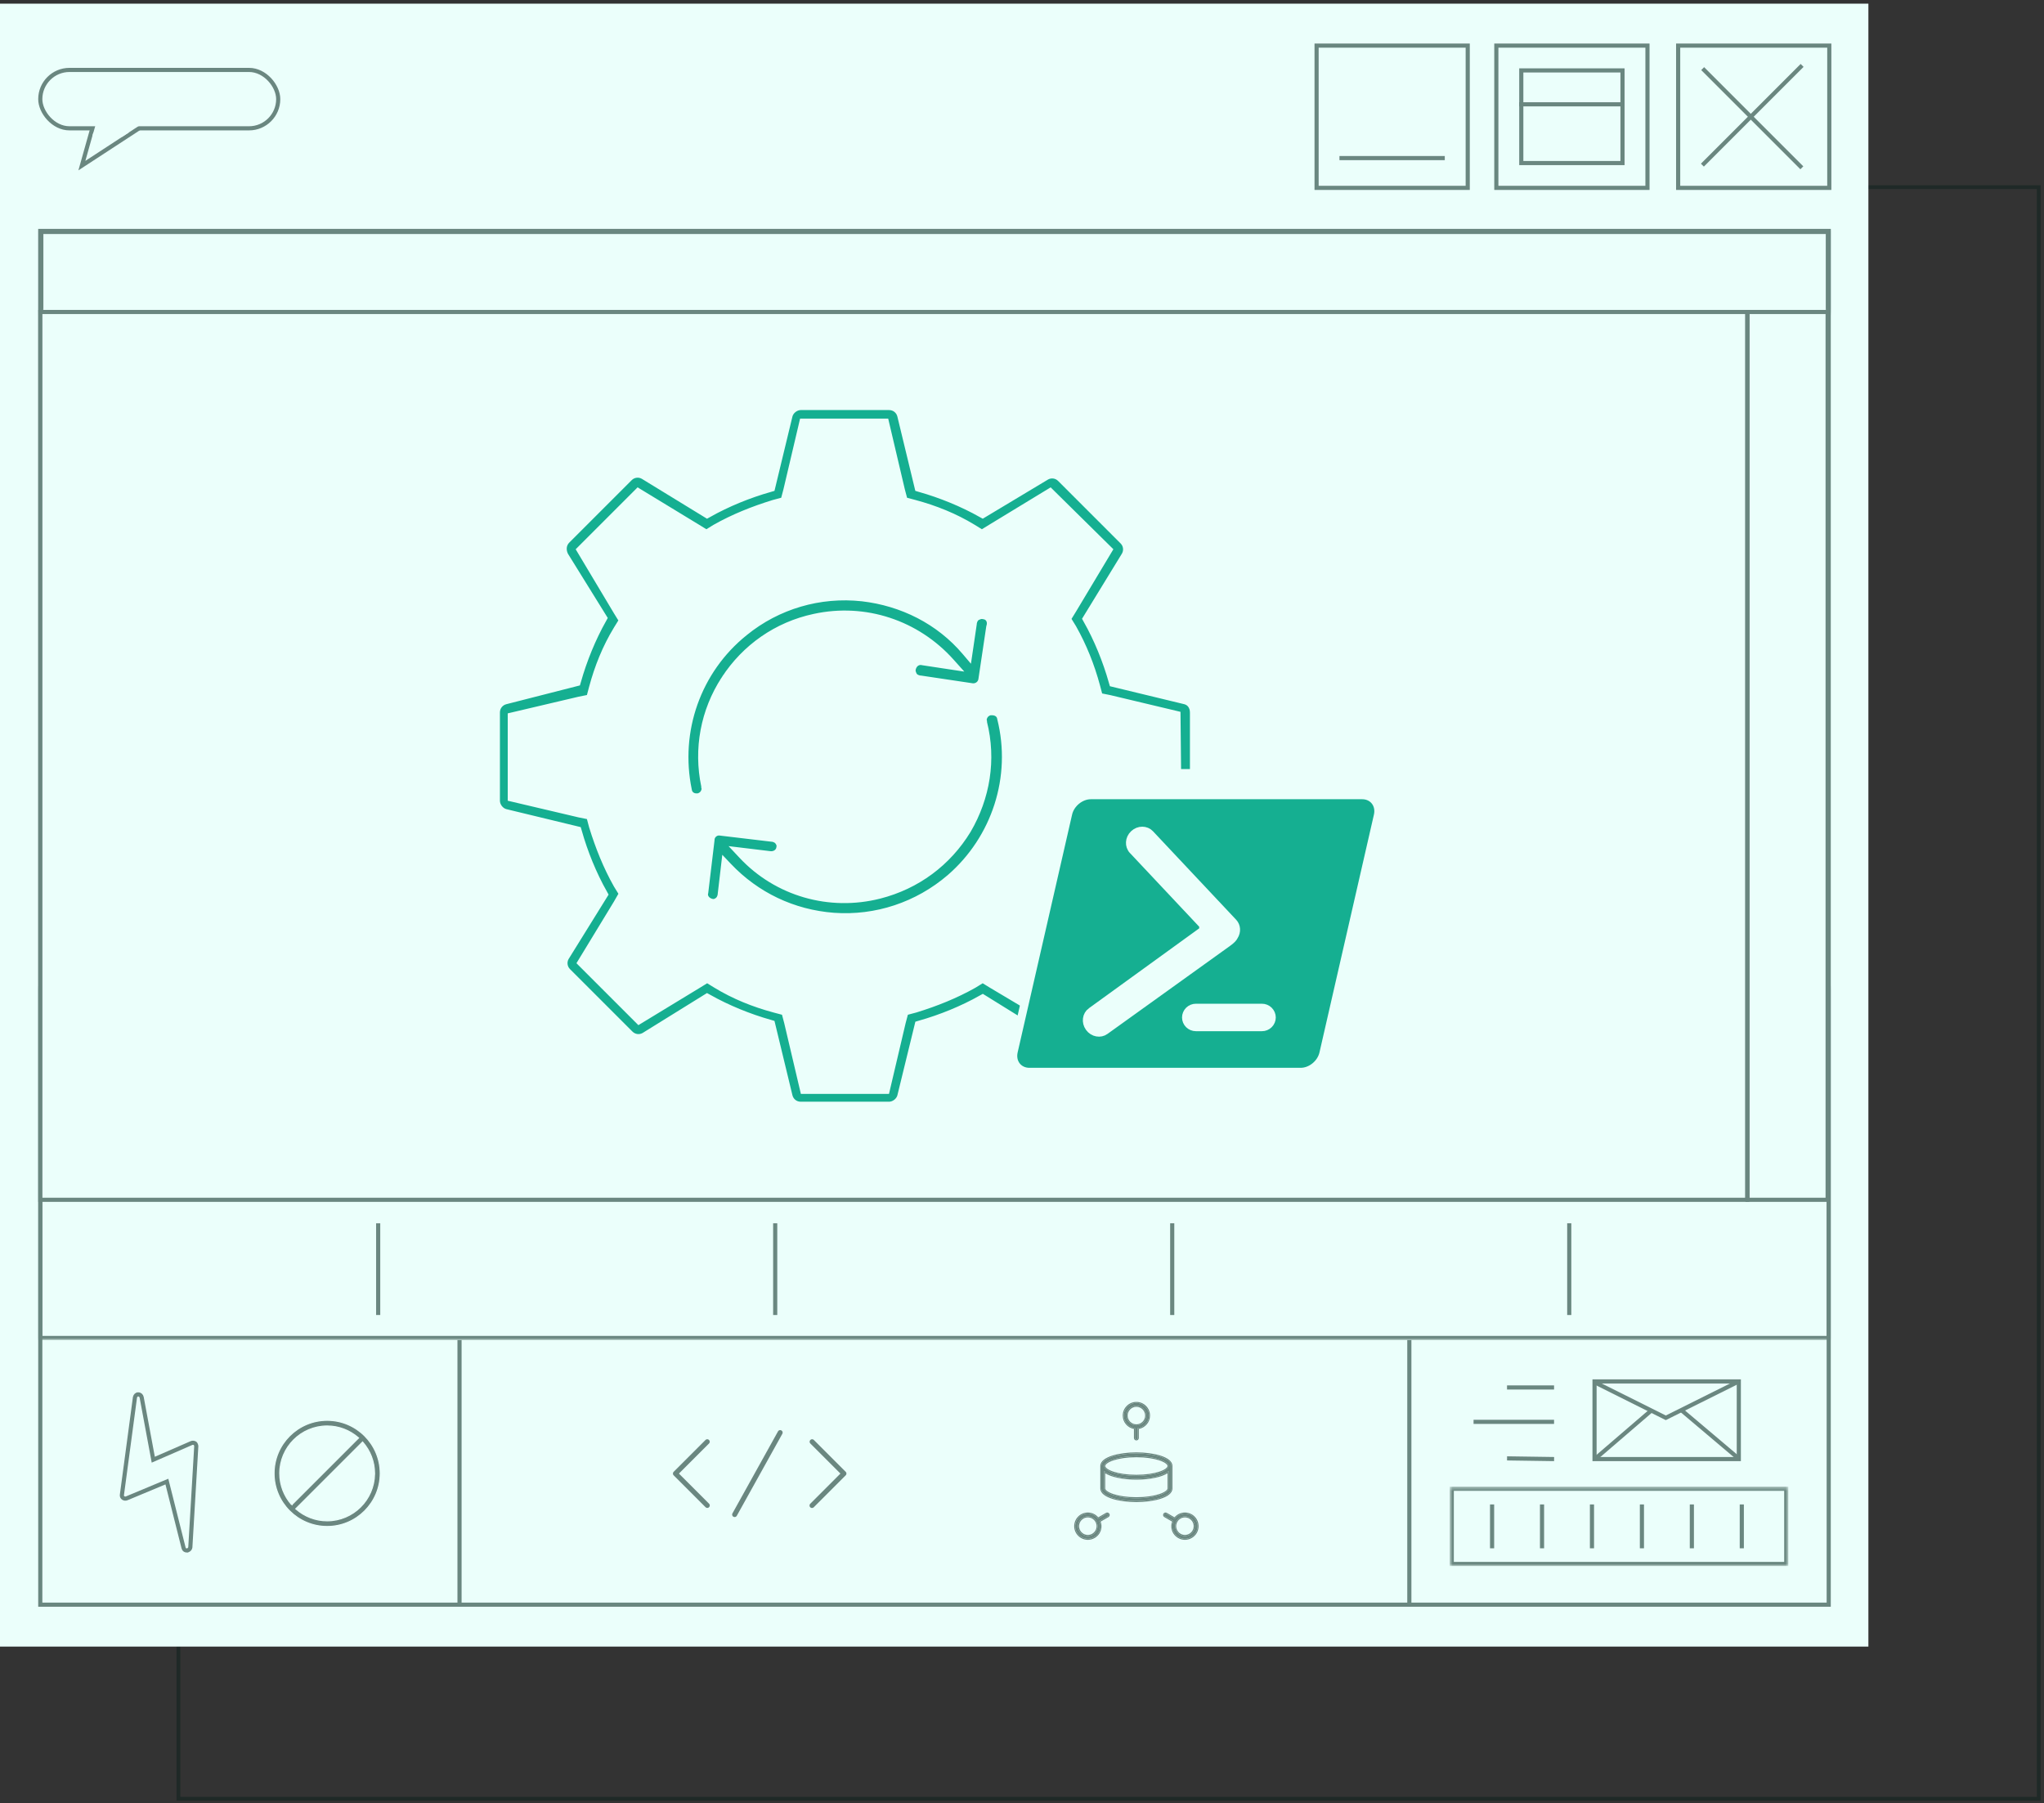
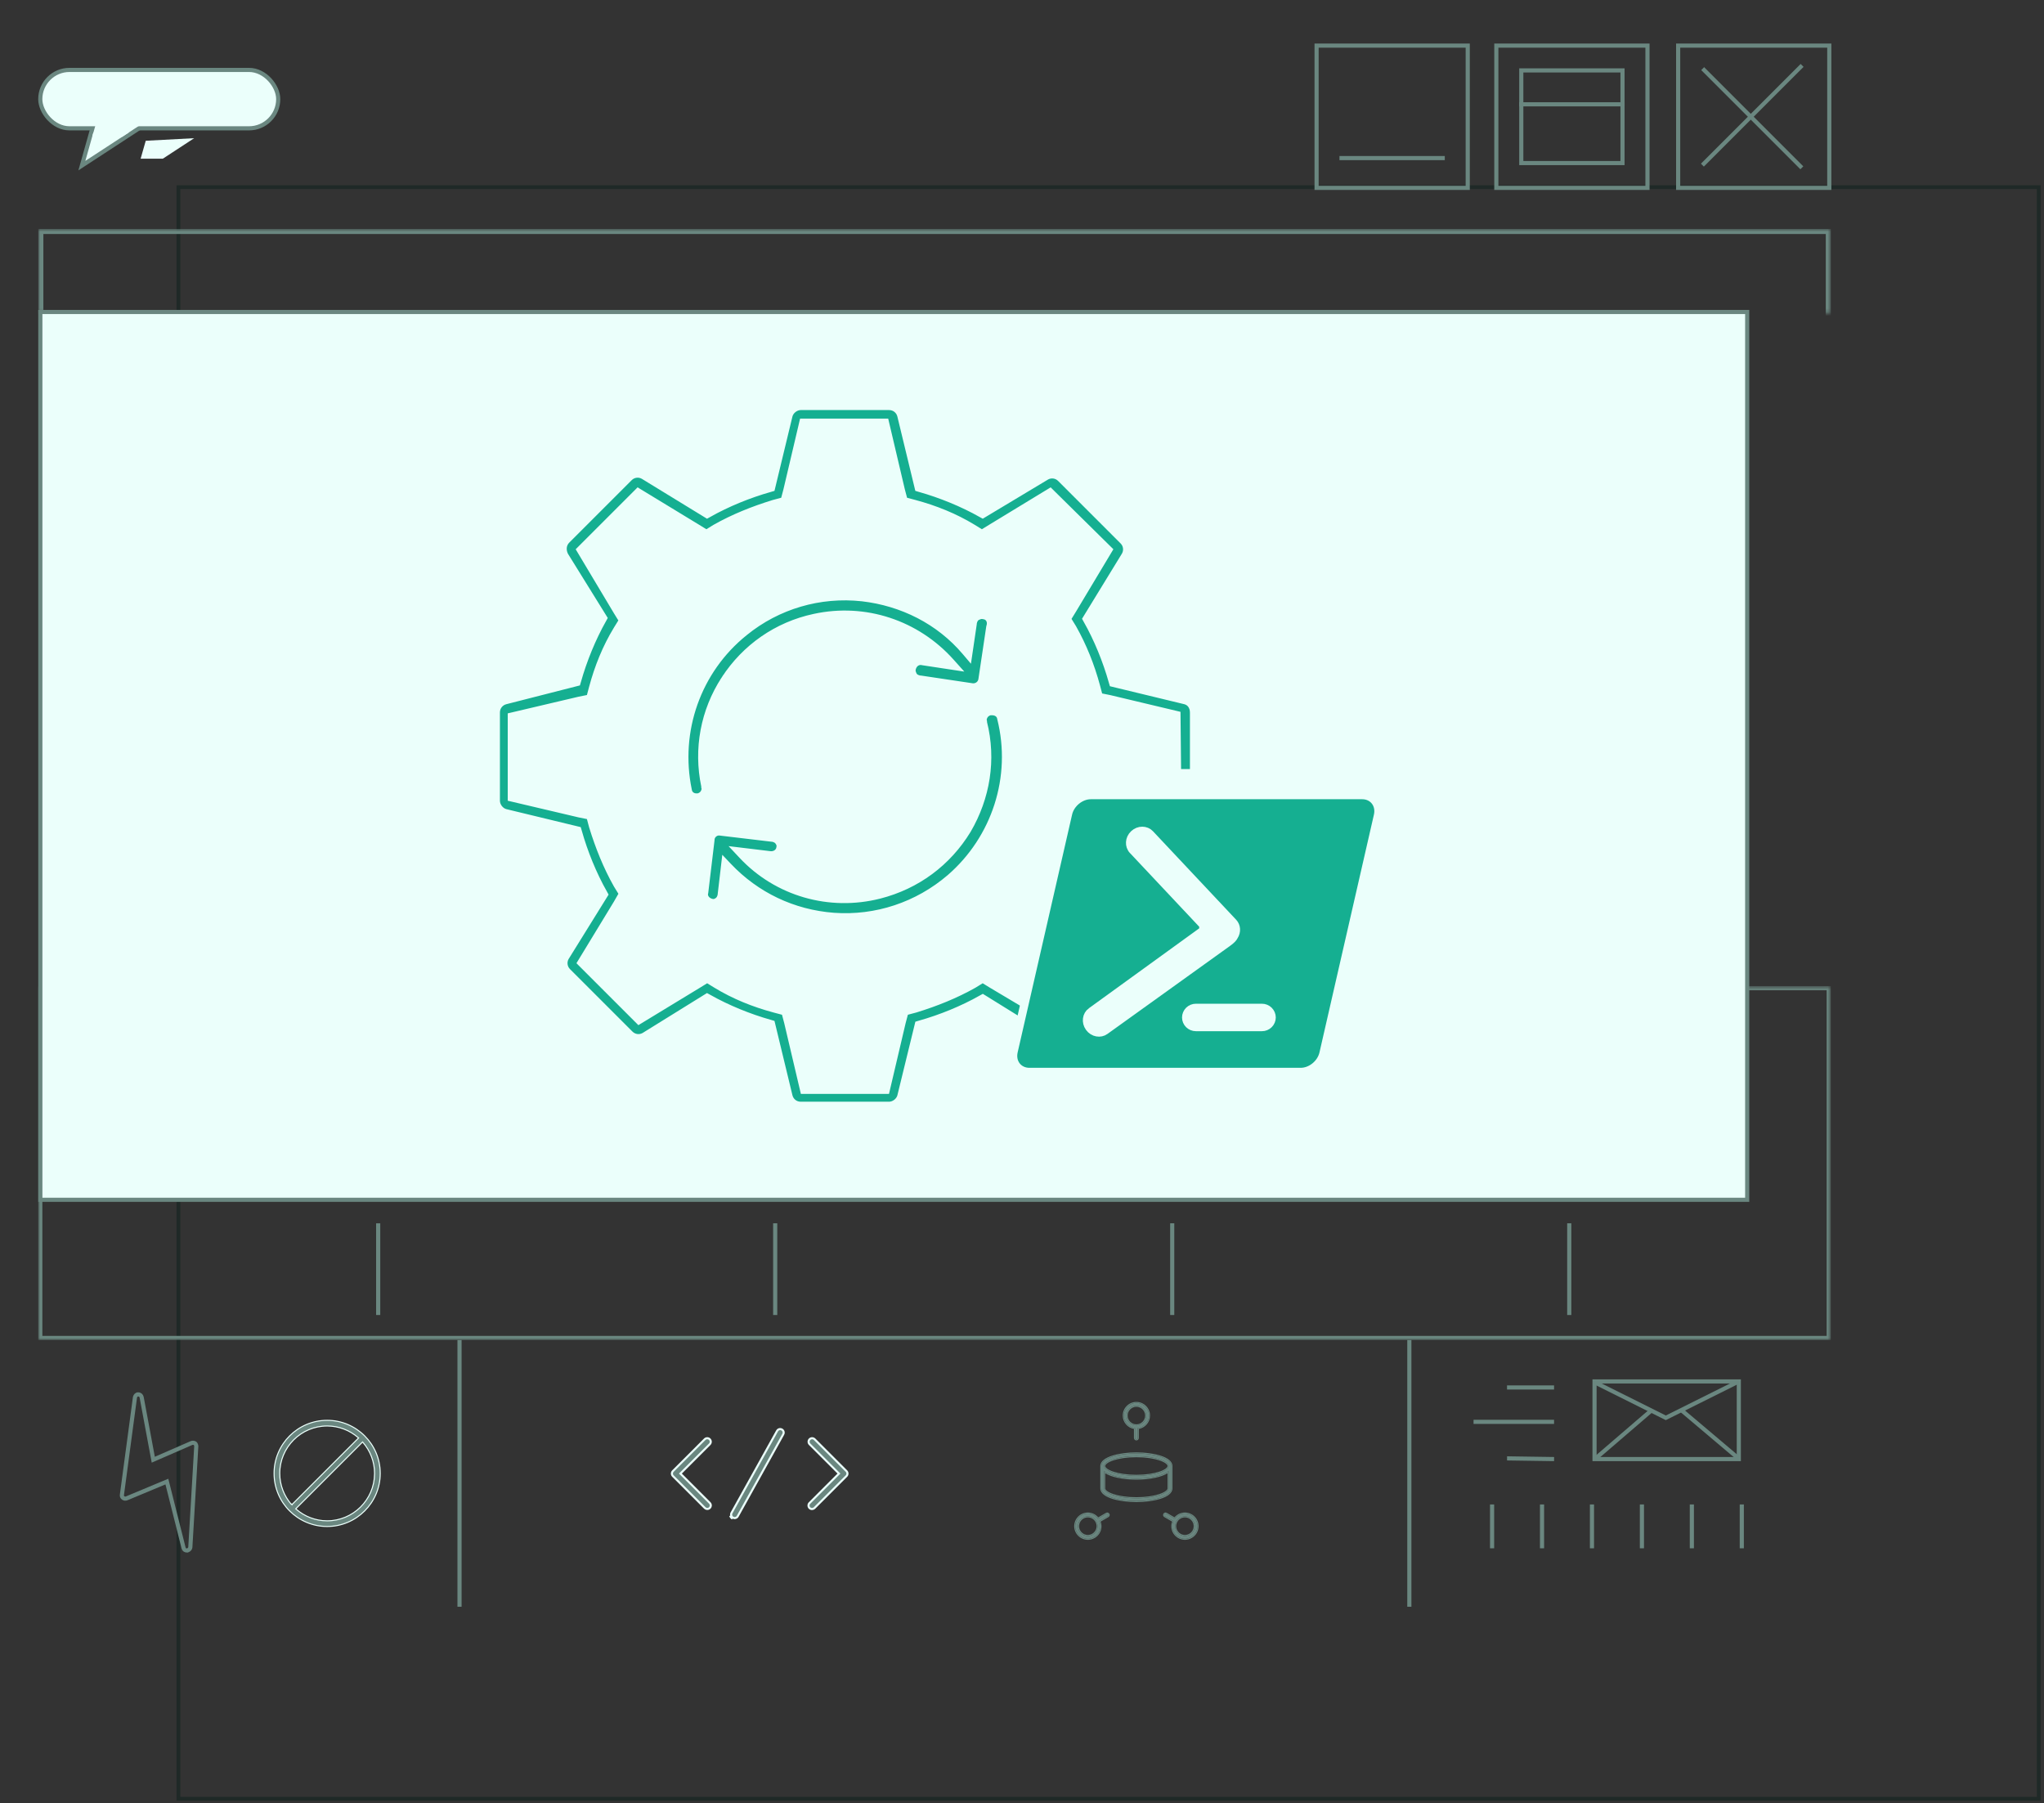
<svg xmlns="http://www.w3.org/2000/svg" width="534" height="471" viewBox="0 0 534 471" fill="none">
  <rect x="0" y="0" width="534" height="471" fill="#333333" stroke="none" />
  <rect opacity="0.5" x="46.621" y="48.884" width="486" height="421" stroke="#0D211D" />
  <path d="M36.738 41.457L38.075 36.769L50.729 36.099L42.537 41.457H36.738Z" fill="#EBFFFB" />
-   <rect y="0.957" width="488.122" height="429.173" fill="#EBFFFB" />
-   <rect x="10.524" y="60.331" width="467.232" height="358.85" stroke="#6A8780" stroke-width="1.082" />
  <mask id="mask0_4285_2302" style="mask-type:alpha" maskUnits="userSpaceOnUse" x="9" y="257" width="470" height="94">
    <rect x="10.524" y="258.139" width="467.232" height="91.372" fill="#14F0C5" stroke="#6A8780" stroke-width="1.082" />
  </mask>
  <g mask="url(#mask0_4285_2302)">
    <rect x="10.524" y="258.139" width="467.232" height="91.372" stroke="#6A8780" stroke-width="1.082" />
  </g>
  <line x1="98.8" y1="343.515" x2="98.801" y2="319.553" stroke="#6A8780" stroke-width="1.082" />
  <line x1="202.523" y1="343.515" x2="202.523" y2="319.553" stroke="#6A8780" stroke-width="1.082" />
  <line x1="306.246" y1="343.515" x2="306.246" y2="319.553" stroke="#6A8780" stroke-width="1.082" />
  <line x1="409.97" y1="343.515" x2="409.97" y2="319.553" stroke="#6A8780" stroke-width="1.082" />
  <mask id="mask1_4285_2302" style="mask-type:alpha" maskUnits="userSpaceOnUse" x="10" y="59" width="469" height="23">
    <rect x="10" y="59.79" width="468.315" height="21.985" fill="#D9D9D9" />
  </mask>
  <g mask="url(#mask1_4285_2302)">
    <rect x="-0.665" y="0.665" width="466.985" height="29.318" transform="matrix(-1 0 0 1 476.987 59.8)" stroke="#6A8780" stroke-width="1.33" />
  </g>
  <rect x="10.541" y="81.498" width="445.918" height="231.918" fill="#EBFFFB" stroke="#6A8780" stroke-width="1.082" />
-   <rect x="-0.541" y="0.541" width="20.918" height="231.918" transform="matrix(-1 0 0 1 476.933 80.957)" fill="#EBFFFB" stroke="#6A8780" stroke-width="1.082" />
  <mask id="path-15-inside-1_4285_2302" fill="white">
    <path d="M309.749 182.465L291.189 177.98C289.556 172.269 287.318 166.765 284.458 161.667L294.447 145.353C295.259 143.927 295.06 142.087 293.834 140.868L277.52 124.554C276.293 123.328 274.461 123.129 273.035 123.941L256.721 133.731C251.623 130.879 246.119 128.633 240.408 127L235.923 108.44C235.517 106.807 234.091 105.588 232.251 105.588H209.214C207.581 105.588 205.948 106.815 205.541 108.44L201.057 127C195.345 128.633 189.841 130.871 184.743 133.731L168.429 123.742C167.003 122.93 165.163 123.129 163.944 124.355L147.631 140.669C146.404 141.896 146.205 143.728 147.017 145.361L157.006 161.468C154.155 166.566 151.908 172.07 150.275 177.781L131.93 182.465C130.297 182.872 129.078 184.297 129.078 186.138V209.183C129.078 210.816 130.305 212.449 131.93 212.855L150.49 217.34C152.123 223.051 154.361 228.555 157.221 233.654L147.224 249.76C146.412 251.186 146.611 253.026 147.838 254.245L164.152 270.559C165.378 271.785 167.21 271.984 168.636 271.172L184.743 261.183C189.841 264.035 195.345 266.281 201.057 267.914L205.541 286.474C205.948 288.107 207.373 289.326 209.214 289.326H232.259C233.892 289.326 235.525 288.099 235.931 286.474L240.416 268.121C246.127 266.488 251.631 264.25 256.73 261.39L272.836 271.379C274.262 272.192 276.102 271.993 277.321 270.766L293.635 254.452C294.861 253.225 295.06 251.186 294.248 249.76L284.259 233.446C287.111 228.348 289.357 222.844 290.99 217.133L309.55 212.648C311.183 212.242 312.402 210.816 312.402 208.976V186.138C312.402 184.298 311.382 182.871 309.749 182.465ZM307.097 207.747L289.763 211.826L286.704 212.638L285.892 215.705C284.466 221.01 282.427 226.108 279.774 230.792L278.141 233.445L279.774 236.097L288.951 251.184L274.469 265.666L259.382 256.689L256.729 255.056L254.077 256.689C249.385 259.342 244.287 261.381 238.99 263.014L235.931 263.826L235.118 266.885L231.04 284.219H210.44L206.361 266.885L205.549 263.826L202.49 263.014C197.185 261.588 192.087 259.549 187.403 256.689L184.75 255.056L182.098 256.689L167.011 265.865L152.529 251.384L161.705 236.297L163.338 233.445L161.705 230.792C159.053 226.101 157.014 221.002 155.381 215.705L154.568 212.647L151.509 212.033L134.176 207.955V187.562L151.509 183.484L154.568 182.871L155.381 179.812C156.806 174.507 158.846 169.409 161.705 164.725L163.338 162.072L161.705 159.42L152.322 143.719L166.804 129.237L181.891 138.414L184.543 140.047L187.196 138.414C191.888 135.761 196.986 133.722 202.283 132.089L205.342 131.277L206.154 128.218L210.233 110.884H230.833L234.911 128.218L235.724 131.277L238.783 132.089C244.088 133.515 249.186 135.554 253.87 138.414L256.522 140.047L259.175 138.414L274.262 129.237L288.943 143.719L279.774 159.013L278.141 161.666L279.774 164.319C282.427 169.01 284.466 174.109 285.892 179.406L286.704 182.464L289.763 183.078L306.889 187.156L307.097 207.747Z" />
  </mask>
  <path d="M309.749 182.465L291.189 177.98C289.556 172.269 287.318 166.765 284.458 161.667L294.447 145.353C295.259 143.927 295.06 142.087 293.834 140.868L277.52 124.554C276.293 123.328 274.461 123.129 273.035 123.941L256.721 133.731C251.623 130.879 246.119 128.633 240.408 127L235.923 108.44C235.517 106.807 234.091 105.588 232.251 105.588H209.214C207.581 105.588 205.948 106.815 205.541 108.44L201.057 127C195.345 128.633 189.841 130.871 184.743 133.731L168.429 123.742C167.003 122.93 165.163 123.129 163.944 124.355L147.631 140.669C146.404 141.896 146.205 143.728 147.017 145.361L157.006 161.468C154.155 166.566 151.908 172.07 150.275 177.781L131.93 182.465C130.297 182.872 129.078 184.297 129.078 186.138V209.183C129.078 210.816 130.305 212.449 131.93 212.855L150.49 217.34C152.123 223.051 154.361 228.555 157.221 233.654L147.224 249.76C146.412 251.186 146.611 253.026 147.838 254.245L164.152 270.559C165.378 271.785 167.21 271.984 168.636 271.172L184.743 261.183C189.841 264.035 195.345 266.281 201.057 267.914L205.541 286.474C205.948 288.107 207.373 289.326 209.214 289.326H232.259C233.892 289.326 235.525 288.099 235.931 286.474L240.416 268.121C246.127 266.488 251.631 264.25 256.73 261.39L272.836 271.379C274.262 272.192 276.102 271.993 277.321 270.766L293.635 254.452C294.861 253.225 295.06 251.186 294.248 249.76L284.259 233.446C287.111 228.348 289.357 222.844 290.99 217.133L309.55 212.648C311.183 212.242 312.402 210.816 312.402 208.976V186.138C312.402 184.298 311.382 182.871 309.749 182.465ZM307.097 207.747L289.763 211.826L286.704 212.638L285.892 215.705C284.466 221.01 282.427 226.108 279.774 230.792L278.141 233.445L279.774 236.097L288.951 251.184L274.469 265.666L259.382 256.689L256.729 255.056L254.077 256.689C249.385 259.342 244.287 261.381 238.99 263.014L235.931 263.826L235.118 266.885L231.04 284.219H210.44L206.361 266.885L205.549 263.826L202.49 263.014C197.185 261.588 192.087 259.549 187.403 256.689L184.75 255.056L182.098 256.689L167.011 265.865L152.529 251.384L161.705 236.297L163.338 233.445L161.705 230.792C159.053 226.101 157.014 221.002 155.381 215.705L154.568 212.647L151.509 212.033L134.176 207.955V187.562L151.509 183.484L154.568 182.871L155.381 179.812C156.806 174.507 158.846 169.409 161.705 164.725L163.338 162.072L161.705 159.42L152.322 143.719L166.804 129.237L181.891 138.414L184.543 140.047L187.196 138.414C191.888 135.761 196.986 133.722 202.283 132.089L205.342 131.277L206.154 128.218L210.233 110.884H230.833L234.911 128.218L235.724 131.277L238.783 132.089C244.088 133.515 249.186 135.554 253.87 138.414L256.522 140.047L259.175 138.414L274.262 129.237L288.943 143.719L279.774 159.013L278.141 161.666L279.774 164.319C282.427 169.01 284.466 174.109 285.892 179.406L286.704 182.464L289.763 183.078L306.889 187.156L307.097 207.747Z" fill="#15AF91" stroke="#EBFFFB" stroke-width="3.059" mask="url(#path-15-inside-1_4285_2302)" />
  <path d="M256.946 160.983L256.994 160.995L257.042 161.001C258.13 161.133 258.93 162.225 258.442 163.678L258.42 163.742L258.41 163.809L256.371 177.47L256.37 177.478C256.226 178.51 255.336 179.264 254.276 179.264H254.125L240.52 177.233L240.464 177.225H240.407H240.28C239.487 177.052 239.087 176.756 238.824 176.378C238.459 175.632 238.361 175.234 238.496 174.705L238.497 174.701C238.818 173.41 239.876 172.724 241.035 173.012L241.07 173.021L241.105 173.026L247.836 174.046L249.94 174.364L248.52 172.779C239.571 162.79 226.039 158.208 212.717 161.119C202.932 163.202 194.605 169.035 189.192 177.357L189.741 177.714L189.192 177.357C183.791 185.662 181.915 195.628 183.97 205.384V205.511V205.637L184.01 205.756C184.115 206.064 184.023 206.627 183.691 207.128C183.419 207.538 183.007 207.839 182.396 208.012H181.883C180.976 208.012 180.132 207.414 179.987 206.421L179.984 206.398L179.979 206.375C176.779 190.953 182.382 175.129 194.597 165.323L194.597 165.323L194.601 165.319C203.211 158.313 214.222 155.106 225.235 156.31C235.659 157.517 245.265 162.323 252.059 170.32L253.153 171.607L253.399 169.936L254.418 163.006L254.426 162.95V162.894V162.767C254.6 161.974 254.895 161.574 255.274 161.311C256.019 160.946 256.417 160.848 256.946 160.983Z" fill="#15AF91" stroke="#EBFFFB" stroke-width="1.529" />
  <path d="M185.95 235.555L185.947 235.555C184.618 235.222 184 234.145 184.251 233.245L184.267 233.189L184.274 233.13L185.907 219.469L185.912 219.424V219.379C185.912 218.375 186.796 217.491 187.8 217.491H187.962L201.586 219.11L201.631 219.116H201.676H201.804C202.622 219.294 203.022 219.603 203.285 220C203.611 220.492 203.726 220.885 203.588 221.428L203.578 221.467L203.572 221.507C203.433 222.47 202.44 223.267 201.159 223.105L201.154 223.104L194.423 222.292L192.336 222.04L193.774 223.574C202.945 233.363 216.686 237.322 229.801 233.988L229.801 233.988C239.587 231.493 247.703 225.459 252.905 216.925L252.905 216.925L252.912 216.913C257.882 208.413 259.559 198.454 257.095 188.694V188.582V188.457L257.055 188.338C256.95 188.029 257.042 187.466 257.374 186.965C257.646 186.555 258.058 186.254 258.669 186.081H259.182C260.322 186.081 261.137 186.709 261.277 187.673L261.282 187.711L261.292 187.748C265.092 202.955 259.885 218.975 248.072 229.193C239.651 236.407 228.843 240.004 217.831 239.206C207.213 238.408 197.609 233.801 190.395 226.188L189.27 225.001L189.08 226.625L188.268 233.555L188.262 233.599V233.644V233.771C188.084 234.59 187.775 234.99 187.378 235.253C186.886 235.579 186.493 235.694 185.95 235.555Z" fill="#15AF91" stroke="#EBFFFB" stroke-width="1.529" />
  <path d="M274.594 260.23L287.1 200.895H350.602L338.833 260.23H274.594Z" fill="#EBFFFB" />
  <path d="M322.398 244.52L322.366 244.57L322.34 244.622C322.162 244.984 321.719 245.514 320.689 246.238L320.689 246.238L320.681 246.244L288.696 269.212L288.69 269.216C287.474 270.102 285.63 269.821 284.601 268.405C283.571 266.988 283.87 265.152 285.088 264.265C285.089 264.265 285.089 264.265 285.089 264.265L313.929 243.381L314.375 243.058V242.507V242.08V241.652L314.082 241.341L295.961 222.062L295.961 222.061C294.932 220.968 294.979 219.108 296.256 217.909C297.532 216.71 299.398 216.779 300.428 217.876L300.429 217.877L322.171 241.007C323.032 241.924 323.137 243.36 322.398 244.52ZM312.433 263.278H312.44L329.671 263.278L329.678 263.278C330.01 263.275 330.34 263.339 330.647 263.464C330.955 263.589 331.235 263.774 331.471 264.007C331.708 264.241 331.895 264.519 332.024 264.825C332.152 265.129 332.22 265.456 332.222 265.786C332.22 266.116 332.152 266.443 332.024 266.747C331.895 267.053 331.708 267.331 331.471 267.565C331.235 267.798 330.955 267.983 330.647 268.108C330.34 268.233 330.01 268.297 329.678 268.294H329.671H312.44C311.02 268.294 309.891 267.162 309.889 265.789C309.891 265.458 309.959 265.13 310.087 264.825C310.216 264.519 310.404 264.241 310.64 264.007C310.877 263.774 311.157 263.589 311.464 263.464C311.772 263.339 312.101 263.275 312.433 263.278ZM359.991 213.041C359.991 213.041 359.991 213.041 359.991 213.041C360.309 211.655 360.052 210.312 359.276 209.298C358.497 208.281 357.271 207.698 355.861 207.698H285.003C282.27 207.698 279.646 209.867 279.034 212.559C279.034 212.56 279.034 212.56 279.033 212.561L264.812 274.675C264.812 274.675 264.812 274.675 264.812 274.675C264.494 276.061 264.751 277.404 265.527 278.418C266.306 279.435 267.532 280.019 268.942 280.019H339.8C342.533 280.019 345.158 277.849 345.77 275.156L359.991 213.041Z" fill="#15AF91" stroke="#EBFFFB" stroke-width="2.159" />
  <line x1="120.051" y1="419.723" x2="120.051" y2="350.052" stroke="#6A8780" stroke-width="1.082" />
  <line x1="368.193" y1="419.723" x2="368.193" y2="350.052" stroke="#6A8780" stroke-width="1.082" />
  <line x1="393.713" y1="362.44" x2="406.003" y2="362.44" stroke="#6A8780" stroke-width="1.082" />
  <line x1="384.97" y1="371.421" x2="406.002" y2="371.421" stroke="#6A8780" stroke-width="1.082" />
  <line x1="393.721" y1="380.965" x2="406.011" y2="381.144" stroke="#6A8780" stroke-width="1.082" />
  <rect x="416.576" y="360.864" width="37.693" height="20.281" stroke="#6A8780" stroke-width="1.082" />
  <path d="M416.836 361.194L435.195 370.367L453.945 361.018" stroke="#6A8780" stroke-width="1.082" />
  <path d="M431.378 368.483L416.838 380.981" stroke="#6A8780" stroke-width="1.082" />
  <path d="M439.407 368.483L454.158 380.946" stroke="#6A8780" stroke-width="1.082" />
  <mask id="mask2_4285_2302" style="mask-type:alpha" maskUnits="userSpaceOnUse" x="378" y="388" width="90" height="22">
-     <rect x="378.734" y="388.364" width="88.474" height="20.727" fill="#D9D9D9" />
-   </mask>
+     </mask>
  <g mask="url(#mask2_4285_2302)">
    <rect x="-0.541" y="0.541" width="87.391" height="19.644" transform="matrix(-1 0 0 1 466.125 388.364)" stroke="#6A8780" stroke-width="1.082" />
  </g>
  <line x1="389.812" y1="404.455" x2="389.812" y2="392.999" stroke="#6A8780" stroke-width="1.082" />
  <line x1="402.859" y1="404.455" x2="402.859" y2="392.999" stroke="#6A8780" stroke-width="1.082" />
  <line x1="415.906" y1="404.455" x2="415.906" y2="392.999" stroke="#6A8780" stroke-width="1.082" />
  <line x1="428.955" y1="404.455" x2="428.955" y2="392.999" stroke="#6A8780" stroke-width="1.082" />
  <line x1="442.002" y1="404.455" x2="442.002" y2="392.999" stroke="#6A8780" stroke-width="1.082" />
  <line x1="455.049" y1="404.455" x2="455.049" y2="392.999" stroke="#6A8780" stroke-width="1.082" />
  <path d="M184.783 394.18H184.72C184.5 394.164 184.293 394.069 184.135 393.912L175.806 385.583C175.633 385.41 175.536 385.175 175.536 384.933C175.536 384.69 175.633 384.455 175.806 384.282L184.133 375.955C184.495 375.609 185.067 375.614 185.42 375.968L185.42 375.969C185.775 376.323 185.78 376.894 185.434 377.256L177.946 384.741L177.755 384.932L177.946 385.124L185.434 392.611C185.696 392.874 185.775 393.271 185.633 393.611L185.632 393.612C185.491 393.955 185.155 394.18 184.783 394.18ZM212.802 393.912L212.752 393.962C212.586 394.111 212.37 394.195 212.146 394.197C211.9 394.198 211.662 394.101 211.488 393.927C211.315 393.754 211.219 393.516 211.22 393.269C211.222 393.024 211.323 392.788 211.5 392.616L211.5 392.616L211.504 392.613L218.989 385.124L219.18 384.932L218.989 384.741L211.505 377.257C211.505 377.257 211.504 377.256 211.504 377.256C211.157 376.894 211.162 376.323 211.517 375.969L211.517 375.968C211.87 375.614 212.442 375.609 212.804 375.955C212.804 375.956 212.805 375.956 212.806 375.957L221.131 384.282C221.304 384.455 221.401 384.69 221.401 384.933C221.401 385.178 221.303 385.412 221.132 385.582L221.131 385.583L212.802 393.912ZM192.727 396.09L192.7 396.138C192.532 396.401 192.24 396.563 191.924 396.563C191.767 396.563 191.615 396.523 191.481 396.447L191.479 396.447C191.265 396.327 191.109 396.129 191.041 395.894C190.973 395.661 191.002 395.411 191.121 395.196C191.121 395.196 191.121 395.196 191.121 395.196L203.019 373.779C203.019 373.778 203.019 373.778 203.019 373.778C203.267 373.338 203.823 373.18 204.265 373.426C204.708 373.673 204.868 374.228 204.626 374.672C204.625 374.672 204.625 374.672 204.625 374.672L192.727 396.09ZM190.781 395.969C190.868 396.273 191.071 396.528 191.347 396.683L190.781 395.969Z" fill="#6A8780" stroke="#EBFFFB" stroke-width="0.541" />
  <path d="M306.033 388.815V382.958C306.033 380.819 301.318 379.664 296.882 379.664C292.445 379.664 287.73 380.819 287.73 382.958V388.815C287.73 390.954 292.445 392.109 296.882 392.109C301.318 392.109 306.033 390.954 306.033 388.815ZM296.882 380.396C301.843 380.396 305.301 381.746 305.301 382.958C305.301 384.17 301.843 385.52 296.882 385.52C291.92 385.52 288.462 384.17 288.462 382.958C288.462 381.746 291.92 380.396 296.882 380.396ZM296.882 391.377C291.92 391.377 288.462 390.027 288.462 388.815V384.307C289.952 385.577 293.495 386.253 296.882 386.253C300.269 386.253 303.811 385.577 305.301 384.307V388.815C305.301 390.027 301.843 391.377 296.882 391.377Z" fill="#6A8780" />
  <path fill-rule="evenodd" clip-rule="evenodd" d="M306.303 382.958V388.815C306.303 389.461 305.944 390.004 305.396 390.444C304.848 390.881 304.086 391.239 303.203 391.522C301.436 392.089 299.119 392.38 296.881 392.38C294.644 392.38 292.327 392.089 290.559 391.522C289.677 391.239 288.915 390.881 288.367 390.444C287.818 390.004 287.46 389.461 287.46 388.815V382.958C287.46 382.312 287.818 381.768 288.367 381.329C288.915 380.891 289.677 380.534 290.559 380.251C292.327 379.684 294.644 379.393 296.881 379.393C299.119 379.393 301.436 379.684 303.203 380.251C304.086 380.534 304.848 380.891 305.396 381.329C305.944 381.768 306.303 382.312 306.303 382.958ZM302.867 381.479C301.416 381.001 299.34 380.666 296.881 380.666C294.422 380.666 292.347 381.001 290.896 381.479C290.169 381.719 289.611 381.99 289.241 382.264C288.86 382.546 288.733 382.787 288.733 382.958C288.733 383.129 288.86 383.37 289.241 383.652C289.611 383.926 290.169 384.197 290.896 384.436C292.347 384.915 294.422 385.25 296.881 385.25C299.34 385.25 301.416 384.915 302.867 384.436C303.594 384.197 304.152 383.926 304.522 383.652C304.903 383.37 305.03 383.129 305.03 382.958C305.03 382.787 304.903 382.546 304.522 382.264C304.152 381.99 303.594 381.719 302.867 381.479ZM290.896 390.293C292.347 390.772 294.422 391.107 296.881 391.107C299.34 391.107 301.416 390.772 302.867 390.293C303.594 390.054 304.152 389.782 304.522 389.509C304.903 389.227 305.03 388.986 305.03 388.815V384.842C304.231 385.356 303.114 385.746 301.861 386.02C300.344 386.353 298.592 386.523 296.881 386.523C295.172 386.523 293.42 386.353 291.903 386.02C290.65 385.746 289.532 385.356 288.733 384.842V388.815C288.733 388.986 288.86 389.227 289.241 389.509C289.611 389.782 290.169 390.054 290.896 390.293ZM288.462 384.307C288.546 384.379 288.636 384.448 288.733 384.516C290.35 385.651 293.686 386.253 296.881 386.253C300.079 386.253 303.413 385.651 305.03 384.516C305.127 384.448 305.217 384.379 305.301 384.307V388.815C305.301 390.027 301.843 391.377 296.881 391.377C291.92 391.377 288.462 390.027 288.462 388.815V384.307ZM306.033 382.958V388.815C306.033 390.954 301.318 392.109 296.881 392.109C292.445 392.109 287.73 390.954 287.73 388.815V382.958C287.73 380.818 292.445 379.664 296.881 379.664C301.318 379.664 306.033 380.818 306.033 382.958ZM305.301 382.958C305.301 381.746 301.843 380.396 296.881 380.396C291.92 380.396 288.462 381.746 288.462 382.958C288.462 384.17 291.92 385.52 296.881 385.52C301.843 385.52 305.301 384.17 305.301 382.958Z" fill="#6A8780" />
  <path d="M296.516 373.038V375.637C296.516 375.838 296.681 376.003 296.882 376.003C297.084 376.003 297.248 375.838 297.248 375.637V373.038C298.892 372.853 300.177 371.471 300.177 369.78C300.177 367.965 298.698 366.486 296.882 366.486C295.067 366.486 293.588 367.965 293.588 369.78C293.588 371.471 294.873 372.853 296.516 373.038ZM296.882 367.218C298.295 367.218 299.445 368.367 299.445 369.78C299.445 371.193 298.295 372.343 296.882 372.343C295.469 372.343 294.32 371.193 294.32 369.78C294.32 368.367 295.469 367.218 296.882 367.218Z" fill="#6A8780" />
  <path fill-rule="evenodd" clip-rule="evenodd" d="M296.245 373.272C294.585 372.97 293.317 371.53 293.317 369.78C293.317 367.815 294.917 366.215 296.882 366.215C298.847 366.215 300.447 367.815 300.447 369.78C300.447 371.529 299.179 372.97 297.519 373.272V375.637C297.519 375.988 297.233 376.274 296.882 376.274C296.531 376.274 296.245 375.988 296.245 375.637V373.272ZM297.248 373.038V375.637C297.248 375.838 297.083 376.003 296.882 376.003C296.681 376.003 296.516 375.838 296.516 375.637V373.038C294.873 372.853 293.588 371.471 293.588 369.78C293.588 367.965 295.067 366.486 296.882 366.486C298.698 366.486 300.177 367.965 300.177 369.78C300.177 371.471 298.892 372.853 297.248 373.038ZM299.174 369.78C299.174 368.517 298.146 367.489 296.882 367.489C295.619 367.489 294.59 368.517 294.59 369.78C294.59 371.044 295.619 372.072 296.882 372.072C298.146 372.072 299.174 371.044 299.174 369.78ZM299.445 369.78C299.445 368.367 298.295 367.218 296.882 367.218C295.469 367.218 294.32 368.367 294.32 369.78C294.32 371.193 295.469 372.343 296.882 372.343C298.295 372.343 299.445 371.193 299.445 369.78Z" fill="#6A8780" />
  <path d="M289.09 395.427L286.85 396.721C286.233 395.887 285.251 395.378 284.198 395.378C283.623 395.378 283.054 395.53 282.555 395.821C280.982 396.729 280.441 398.748 281.348 400.322C281.936 401.337 283.029 401.969 284.204 401.969C284.778 401.969 285.348 401.815 285.849 401.526C286.61 401.087 287.156 400.376 287.385 399.525C287.58 398.795 287.507 398.043 287.207 397.36L289.458 396.061C289.634 395.96 289.693 395.737 289.592 395.561C289.489 395.385 289.264 395.325 289.09 395.427ZM286.676 399.335C286.499 399.996 286.076 400.548 285.483 400.891C285.093 401.116 284.652 401.235 284.204 401.235C283.29 401.235 282.439 400.744 281.982 399.954C281.275 398.729 281.696 397.159 282.919 396.452C283.309 396.227 283.75 396.108 284.196 396.108C285.111 396.108 285.961 396.599 286.418 397.389C286.762 397.984 286.854 398.674 286.676 399.335Z" fill="#6A8780" />
  <path fill-rule="evenodd" clip-rule="evenodd" d="M281.348 400.322C280.441 398.748 280.982 396.729 282.554 395.821C283.054 395.53 283.623 395.378 284.198 395.378C285.25 395.378 286.233 395.887 286.85 396.721L289.09 395.427C289.264 395.325 289.489 395.385 289.592 395.561C289.692 395.737 289.634 395.96 289.458 396.061L287.207 397.36C287.507 398.043 287.58 398.795 287.384 399.525C287.156 400.376 286.61 401.087 285.849 401.526C285.347 401.815 284.778 401.969 284.204 401.969C283.028 401.969 281.936 401.337 281.348 400.322ZM287.545 397.477C287.791 398.152 287.837 398.883 287.646 399.595L287.646 399.596C287.399 400.516 286.808 401.285 285.984 401.76L285.984 401.76C285.442 402.073 284.826 402.239 284.204 402.239C282.932 402.239 281.75 401.556 281.114 400.457L281.114 400.457C280.132 398.753 280.717 396.57 282.419 395.587C282.96 395.272 283.576 395.107 284.198 395.107C285.255 395.107 286.247 395.581 286.917 396.37L288.953 395.194C288.953 395.194 288.954 395.194 288.954 395.194C289.259 395.014 289.649 395.123 289.826 395.425L289.827 395.427L289.827 395.427C290 395.729 289.901 396.119 289.593 396.295C289.593 396.295 289.593 396.295 289.593 396.296L287.545 397.477ZM286.415 399.265L286.415 399.265C286.574 398.674 286.492 398.058 286.184 397.525C285.775 396.818 285.015 396.379 284.196 396.379C283.798 396.379 283.403 396.485 283.054 396.687C281.961 397.318 281.584 398.723 282.216 399.818C282.625 400.525 283.387 400.964 284.204 400.964C284.604 400.964 284.998 400.858 285.348 400.656L285.348 400.656C285.878 400.35 286.256 399.857 286.415 399.265ZM281.982 399.954C281.275 398.729 281.696 397.159 282.919 396.452C283.309 396.227 283.75 396.108 284.196 396.108C285.111 396.108 285.961 396.599 286.418 397.389C286.762 397.984 286.854 398.674 286.676 399.335C286.499 399.996 286.076 400.548 285.483 400.891C285.093 401.116 284.652 401.235 284.204 401.235C283.29 401.235 282.439 400.744 281.982 399.954Z" fill="#6A8780" />
  <path d="M311.211 395.819C310.709 395.53 310.142 395.376 309.567 395.376C308.515 395.376 307.532 395.885 306.917 396.719L304.677 395.426C304.503 395.323 304.278 395.383 304.177 395.559C304.074 395.735 304.135 395.958 304.311 396.059L306.562 397.358C306.262 398.041 306.188 398.793 306.384 399.523C306.611 400.373 307.157 401.083 307.918 401.522C308.419 401.811 308.987 401.965 309.563 401.965C310.738 401.965 311.833 401.333 312.419 400.318C313.325 398.746 312.785 396.727 311.211 395.819ZM311.783 399.954C311.326 400.744 310.475 401.235 309.561 401.235C309.115 401.235 308.672 401.116 308.282 400.891C307.689 400.548 307.266 399.996 307.089 399.335C306.911 398.674 307.003 397.984 307.345 397.391C307.801 396.601 308.652 396.11 309.565 396.11C310.012 396.11 310.455 396.229 310.843 396.454C312.067 397.159 312.488 398.729 311.783 399.954Z" fill="#6A8780" />
  <path fill-rule="evenodd" clip-rule="evenodd" d="M311.346 395.585L311.346 395.585C313.049 396.567 313.633 398.751 312.653 400.453L312.653 400.453C312.019 401.553 310.835 402.236 309.563 402.236C308.939 402.236 308.325 402.069 307.783 401.756L307.783 401.756C306.959 401.281 306.368 400.512 306.123 399.594C305.932 398.881 305.977 398.15 306.223 397.475L304.176 396.294C304.176 396.294 304.176 396.293 304.175 396.293C303.87 396.118 303.765 395.729 303.943 395.424C304.118 395.119 304.508 395.013 304.813 395.192L306.85 396.368C307.518 395.579 308.51 395.105 309.567 395.105C310.19 395.105 310.804 395.272 311.346 395.585ZM306.917 396.72L304.677 395.426C304.503 395.323 304.278 395.383 304.177 395.559C304.074 395.735 304.135 395.958 304.31 396.059L306.562 397.358C306.262 398.041 306.188 398.793 306.384 399.523C306.611 400.373 307.156 401.083 307.918 401.522C308.419 401.811 308.987 401.965 309.563 401.965C310.738 401.965 311.833 401.334 312.418 400.318C313.324 398.746 312.784 396.727 311.21 395.819C310.709 395.53 310.142 395.376 309.567 395.376C308.514 395.376 307.532 395.885 306.917 396.72ZM308.282 400.891C308.672 401.116 309.115 401.235 309.561 401.235C310.475 401.235 311.326 400.744 311.783 399.954C312.488 398.729 312.067 397.159 310.843 396.454C310.455 396.229 310.012 396.11 309.565 396.11C308.652 396.11 307.801 396.601 307.345 397.391C307.003 397.984 306.911 398.674 307.089 399.335C307.266 399.996 307.689 400.548 308.282 400.891ZM311.549 399.818C311.14 400.525 310.378 400.964 309.561 400.964C309.163 400.964 308.766 400.858 308.417 400.656L308.417 400.656C307.887 400.35 307.509 399.856 307.35 399.265C307.191 398.674 307.273 398.058 307.579 397.527L307.579 397.526C307.987 396.82 308.748 396.381 309.565 396.381C309.964 396.381 310.36 396.487 310.707 396.688L310.708 396.689C311.802 397.319 312.179 398.723 311.549 399.818Z" fill="#6A8780" />
  <g clip-path="url(#clip0_4285_2302)">
    <path d="M51.279 377.771L49.724 404.196C49.668 404.511 49.495 404.78 49.169 404.922L48.925 405.028C48.447 405.043 48.062 404.824 47.966 404.381L43.597 387.022L33.113 391.396C32.788 391.538 32.473 391.482 32.204 391.309C31.935 391.135 31.793 390.81 31.849 390.495L35.262 365.003C35.365 364.571 35.701 364.231 36.097 364.252C36.575 364.238 36.914 364.573 37.01 365.016L40.044 381.311L50.051 376.951C50.295 376.845 50.691 376.866 50.96 377.039C51.112 377.166 51.254 377.492 51.279 377.771Z" stroke="#6A8780" stroke-width="1.082" />
    <path d="M97.858 384.888V385.023H97.856C97.784 391.791 92.255 397.275 85.47 397.275C82.373 397.275 79.546 396.123 77.374 394.235L77.264 394.14L77.367 394.037L94.624 376.78L94.727 376.677L94.822 376.787C96.707 378.963 97.858 381.79 97.858 384.888ZM93.571 375.535L93.681 375.63L93.578 375.733L76.405 392.906L76.316 392.995L76.316 392.996L76.22 392.9L76.118 392.988C74.234 390.812 73.083 387.985 73.083 384.887C73.083 378.057 78.639 372.5 85.47 372.5C88.568 372.5 91.394 373.651 93.571 375.535ZM99.337 384.888C99.337 377.244 93.114 371.021 85.47 371.021C77.826 371.021 71.603 377.244 71.603 384.888C71.603 392.532 77.826 398.755 85.47 398.755C93.114 398.755 99.337 392.532 99.337 384.888Z" fill="#6A8780" stroke="#EBFFFB" stroke-width="0.271" />
  </g>
  <rect x="390.92" y="11.914" width="39.485" height="37.162" stroke="#6A8780" stroke-width="1.082" />
  <rect x="397.44" y="18.394" width="26.444" height="24.201" stroke="#6A8780" stroke-width="1.082" />
  <line x1="396.898" y1="27.249" x2="424.425" y2="27.249" stroke="#6A8780" stroke-width="1.082" />
  <rect x="438.422" y="11.914" width="39.485" height="37.162" stroke="#6A8780" stroke-width="1.082" />
  <line x1="444.756" y1="43.138" x2="470.807" y2="17.087" stroke="#6A8780" stroke-width="1.082" />
  <line x1="470.736" y1="43.832" x2="444.828" y2="17.924" stroke="#6A8780" stroke-width="1.082" />
  <rect x="343.961" y="11.914" width="39.485" height="37.162" stroke="#6A8780" stroke-width="1.082" />
  <path d="M349.936 41.295L377.454 41.296" stroke="#6A8780" stroke-width="1.082" />
  <rect x="10.524" y="18.267" width="62.162" height="15.254" rx="7.627" fill="#EBFFFB" stroke="#6A8780" stroke-width="1.082" />
  <path d="M21.391 43.264L23.979 34.061H35.493L21.391 43.264Z" fill="#EBFFFB" stroke="#6A8780" stroke-width="1.082" />
  <path d="M24.141 35.532L25.477 30.842L40.135 30.364L31.941 35.725L24.141 35.532Z" fill="#EBFFFB" />
  <defs>
    <clipPath id="clip0_4285_2302">
      <rect width="69" height="48" fill="white" transform="translate(30.732 360.829)" />
    </clipPath>
  </defs>
</svg>